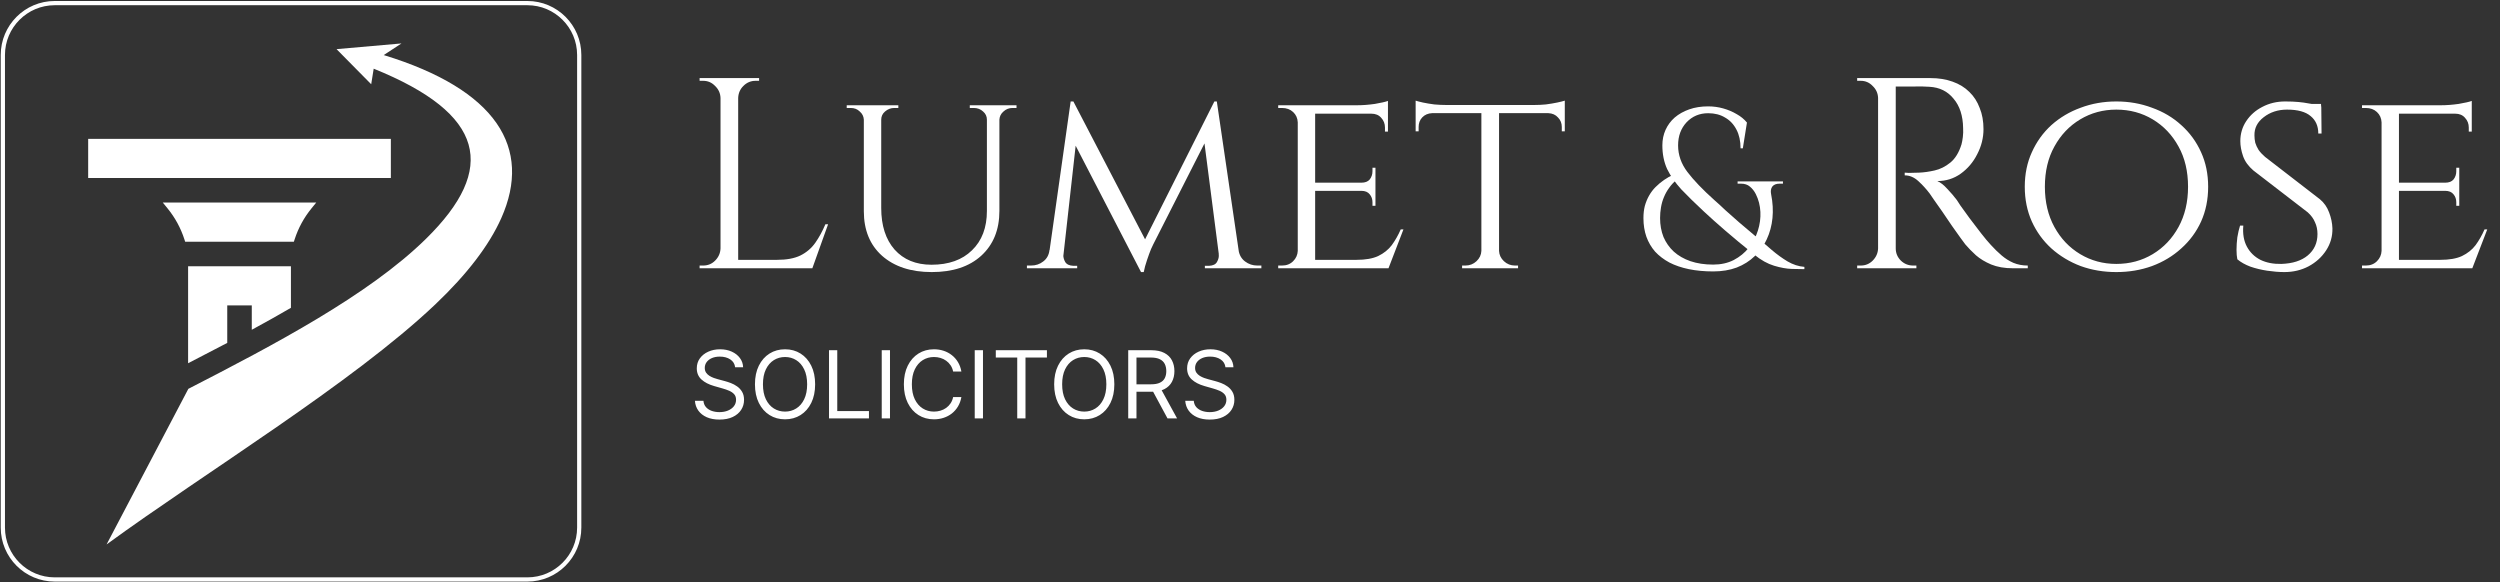
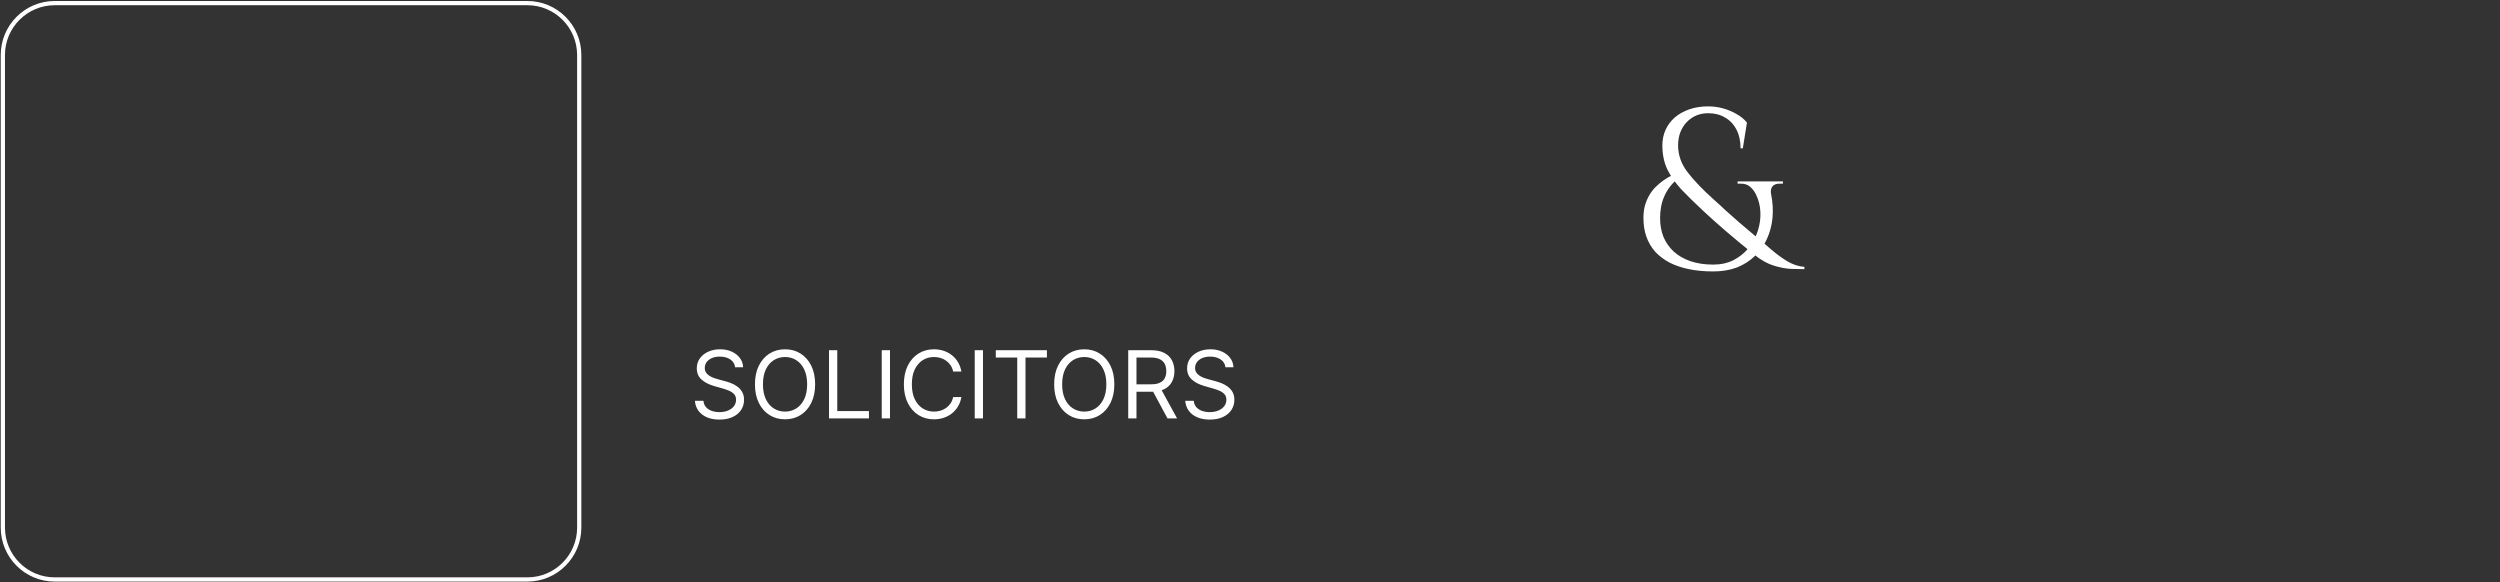
<svg xmlns="http://www.w3.org/2000/svg" width="876" height="204" viewBox="0 0 876 204" fill="none">
  <rect x="0" y="0" width="876" height="204" fill="#333333" stroke="none" />
-   <path fill-rule="evenodd" clip-rule="evenodd" d="M30.895 62.381H136.957V48.663H30.895V62.381ZM101.941 93.288H65.911V127.279C70.475 124.928 75.057 122.56 79.628 120.151V107.005H88.224V115.557C92.834 113.055 97.415 110.497 101.941 107.861V93.288ZM110.808 70.975H57.043L58.744 73.065C61.338 76.251 63.325 79.899 64.593 83.808L64.881 84.694H102.971L103.26 83.808C104.528 79.901 106.515 76.252 109.109 73.065L110.808 70.975ZM152.536 106.655C163.643 96.111 171.415 85.951 175.656 76.42C186.602 51.817 174.004 31.39 134.455 19.295L140.681 15.219L117.922 17.218L130.07 29.521L130.94 24.066C170.032 39.878 174.372 59.038 149.237 83.705C129.113 103.453 95.99 120.831 65.996 136.25L37.341 190.776C71.756 165.641 123.48 134.235 152.536 106.655Z" fill="white" />
  <path fill-rule="evenodd" clip-rule="evenodd" d="M202.961 19.264V184.872C202.961 194.904 194.816 203.049 184.785 203.049H19.177C9.145 203.049 1 194.904 1 184.872V19.264C1 9.233 9.145 1.088 19.177 1.088H184.785C194.816 1.088 202.961 9.233 202.961 19.264Z" stroke="white" stroke-width="1.482" stroke-miterlimit="1.5" stroke-linecap="round" stroke-linejoin="round" />
-   <path d="M258.658 27.364V94H252.47V27.364H258.658ZM284.36 91.049V94H258.372V91.049H284.36ZM290.167 78.579L284.646 94H268.843L272.27 91.049C275.634 91.049 278.363 90.541 280.457 89.526C282.615 88.447 284.36 86.956 285.693 85.052C287.026 83.148 288.2 80.99 289.215 78.579H290.167ZM252.756 87.051V94H245.14V93.048C245.14 93.048 245.331 93.048 245.711 93.048C246.156 93.048 246.378 93.048 246.378 93.048C248.028 93.048 249.424 92.477 250.566 91.335C251.772 90.129 252.407 88.701 252.47 87.051H252.756ZM252.756 34.313H252.47C252.407 32.663 251.772 31.267 250.566 30.125C249.424 28.919 248.028 28.316 246.378 28.316C246.378 28.316 246.156 28.316 245.711 28.316C245.331 28.316 245.14 28.316 245.14 28.316V27.364H252.756V34.313ZM258.372 34.313V27.364H265.988V28.316C265.924 28.316 265.702 28.316 265.321 28.316C264.941 28.316 264.75 28.316 264.75 28.316C263.1 28.316 261.672 28.919 260.466 30.125C259.324 31.267 258.721 32.663 258.658 34.313H258.372ZM308.78 36.883V72.867C308.78 79.023 310.334 83.878 313.444 87.432C316.617 90.986 320.933 92.763 326.391 92.763C332.42 92.763 337.147 91.081 340.574 87.717C344.065 84.354 345.81 79.753 345.81 73.914V36.883H350.189V73.914C350.189 80.514 348.063 85.75 343.811 89.621C339.623 93.429 333.847 95.333 326.486 95.333C319.188 95.333 313.381 93.429 309.065 89.621C304.813 85.813 302.687 80.609 302.687 74.009V36.883H308.78ZM302.878 36.883V41.929H302.687C302.624 40.786 302.148 39.834 301.259 39.073C300.434 38.248 299.387 37.835 298.118 37.835C298.118 37.835 297.864 37.835 297.356 37.835C296.912 37.835 296.69 37.835 296.69 37.835V36.883H302.878ZM314.777 36.883V37.835C314.777 37.835 314.523 37.835 314.015 37.835C313.571 37.835 313.349 37.835 313.349 37.835C312.143 37.835 311.064 38.248 310.112 39.073C309.224 39.834 308.78 40.786 308.78 41.929H308.589V36.883H314.777ZM346.001 36.883V41.929H345.81C345.81 40.786 345.366 39.834 344.477 39.073C343.589 38.248 342.51 37.835 341.241 37.835C341.241 37.835 340.987 37.835 340.479 37.835C340.035 37.835 339.813 37.835 339.813 37.835V36.883H346.001ZM356.186 36.883V37.835C356.186 37.835 355.932 37.835 355.425 37.835C354.981 37.835 354.758 37.835 354.758 37.835C353.553 37.835 352.505 38.248 351.617 39.073C350.729 39.834 350.253 40.786 350.189 41.929H349.999V36.883H356.186ZM425.517 35.551L426.374 41.738L404.099 85.623C404.099 85.623 403.845 86.162 403.337 87.241C402.893 88.32 402.417 89.621 401.909 91.144C401.402 92.604 401.021 94 400.767 95.333H399.815L398.482 89.335L425.517 35.551ZM369.734 87.622V94H359.833V93.048C359.833 93.048 360.056 93.048 360.5 93.048C361.008 93.048 361.261 93.048 361.261 93.048C362.911 93.048 364.339 92.572 365.545 91.62C366.814 90.668 367.544 89.335 367.735 87.622H369.734ZM372.589 89.05C372.526 90.002 372.748 90.922 373.256 91.811C373.764 92.636 374.715 93.08 376.112 93.143H377.444V94H372.018V89.05H372.589ZM375.16 35.551H376.112L378.016 41.167L372.113 94H366.878L375.16 35.551ZM376.112 35.551L402.004 85.337L399.815 95.333L374.303 46.022L376.112 35.551ZM426.374 35.551L434.942 94H427.707L421.519 46.117L425.517 35.551H426.374ZM432.086 87.622H433.99C434.244 89.335 435.005 90.668 436.274 91.62C437.544 92.572 438.972 93.048 440.558 93.048C440.558 93.048 440.78 93.048 441.224 93.048C441.732 93.048 441.986 93.048 441.986 93.048V94H432.086V87.622ZM427.041 89.05H427.707V94H422.186V93.143H423.614C425.073 93.08 426.025 92.604 426.469 91.715C426.977 90.827 427.167 89.938 427.041 89.05ZM460.828 36.883V94H454.735V36.883H460.828ZM486.435 91.049L486.245 94H460.637V91.049H486.435ZM481.961 64.014V66.87H460.637V64.014H481.961ZM486.34 36.883V39.834H460.637V36.883H486.34ZM491.766 80.387L486.53 94H472.061L475.297 91.049C478.47 91.049 481.009 90.605 482.913 89.716C484.88 88.764 486.467 87.495 487.673 85.909C488.878 84.258 489.925 82.418 490.814 80.387H491.766ZM481.961 66.679V72.105H480.914V70.868C480.914 69.789 480.596 68.869 479.962 68.107C479.327 67.282 478.343 66.87 477.011 66.87V66.679H481.961ZM481.961 58.778V64.204H477.011V64.014C478.343 64.014 479.327 63.633 479.962 62.871C480.596 62.047 480.914 61.095 480.914 60.016V58.778H481.961ZM486.34 39.549V46.117H485.293V44.689C485.293 43.357 484.848 42.214 483.96 41.262C483.135 40.31 481.993 39.834 480.533 39.834V39.549H486.34ZM486.34 35.36V37.835L475.488 36.883C477.455 36.883 479.549 36.725 481.77 36.407C483.992 36.027 485.515 35.678 486.34 35.36ZM454.926 87.908L456.163 94H447.881V93.048C447.881 93.048 448.103 93.048 448.548 93.048C448.992 93.048 449.214 93.048 449.214 93.048C450.801 93.048 452.102 92.54 453.117 91.525C454.132 90.51 454.672 89.304 454.735 87.908H454.926ZM454.926 42.881H454.735C454.672 41.421 454.132 40.215 453.117 39.263C452.102 38.311 450.801 37.835 449.214 37.835C449.214 37.835 448.992 37.835 448.548 37.835C448.103 37.835 447.881 37.835 447.881 37.835V36.883H456.163L454.926 42.881ZM525.265 37.169V94H519.077V37.169H525.265ZM548.302 36.788V39.644H496.04V36.788H548.302ZM548.302 39.454V46.022H547.254V44.499C547.254 43.166 546.81 42.056 545.922 41.167C545.097 40.215 543.954 39.708 542.495 39.644V39.454H548.302ZM548.302 35.265V37.74L537.64 36.788C538.909 36.788 540.242 36.725 541.638 36.598C543.098 36.407 544.43 36.185 545.636 35.932C546.842 35.678 547.73 35.456 548.302 35.265ZM519.267 87.908V94H512.318V93.048C512.382 93.048 512.572 93.048 512.889 93.048C513.27 93.048 513.46 93.048 513.46 93.048C514.984 93.048 516.285 92.54 517.363 91.525C518.442 90.51 519.013 89.304 519.077 87.908H519.267ZM524.979 87.908H525.265C525.328 89.304 525.899 90.51 526.978 91.525C528.057 92.54 529.358 93.048 530.881 93.048C530.881 93.048 531.04 93.048 531.357 93.048C531.738 93.048 531.928 93.048 531.928 93.048V94H524.979V87.908ZM501.847 39.454V39.644C500.387 39.708 499.213 40.215 498.325 41.167C497.5 42.056 497.087 43.166 497.087 44.499V46.022H496.04V39.454H501.847ZM496.04 35.265C496.611 35.456 497.468 35.678 498.61 35.932C499.816 36.185 501.149 36.407 502.608 36.598C504.068 36.725 505.432 36.788 506.702 36.788L496.04 37.74V35.265Z" fill="white" />
  <path d="M598.548 37.273C600.359 37.273 602.116 37.513 603.821 37.992C605.525 38.472 607.096 39.137 608.534 39.989C609.972 40.788 611.17 41.773 612.129 42.945L610.691 51.972H609.892C609.892 49.416 609.413 47.232 608.454 45.421C607.495 43.557 606.164 42.146 604.46 41.188C602.809 40.176 600.838 39.67 598.548 39.67C595.513 39.67 592.983 40.735 590.959 42.865C588.989 44.995 588.004 47.685 588.004 50.933C588.004 54.288 589.095 57.404 591.279 60.28C593.462 63.156 596.605 66.431 600.705 70.106C601.877 71.117 603.155 72.289 604.54 73.62C605.978 74.898 607.602 76.337 609.413 77.934C611.276 79.532 613.353 81.289 615.643 83.207C617.348 84.591 619.078 86.056 620.836 87.6C622.647 89.144 624.484 90.476 626.348 91.594C628.265 92.713 630.236 93.352 632.259 93.511V94.31C631.247 94.31 629.783 94.284 627.866 94.23C626.002 94.177 623.925 93.804 621.635 93.112C619.345 92.42 617.055 91.142 614.765 89.278C612.741 87.627 610.877 86.109 609.173 84.724C607.522 83.286 605.978 81.982 604.54 80.81C603.155 79.585 601.85 78.44 600.625 77.375C599.4 76.257 598.202 75.165 597.031 74.1C593.942 71.224 591.306 68.641 589.122 66.351C586.992 64.008 585.341 61.638 584.169 59.241C583.051 56.792 582.492 54.022 582.492 50.933C582.492 48.963 582.864 47.152 583.61 45.501C584.356 43.85 585.421 42.413 586.805 41.188C588.243 39.963 589.948 39.004 591.918 38.312C593.888 37.62 596.099 37.273 598.548 37.273ZM620.596 68.028C621.182 70.958 621.342 73.754 621.076 76.416C620.809 79.079 620.144 81.555 619.078 83.846C618.067 86.082 616.655 88.053 614.845 89.757C613.087 91.461 610.984 92.793 608.534 93.751C606.084 94.656 603.341 95.109 600.306 95.109C597.217 95.109 594.368 94.843 591.758 94.31C589.202 93.778 586.939 93.005 584.968 91.994C582.998 90.929 581.32 89.65 579.935 88.159C578.604 86.615 577.592 84.884 576.9 82.967C576.208 80.996 575.861 78.813 575.861 76.416C575.861 74.872 576.021 73.461 576.341 72.183C576.713 70.851 577.219 69.626 577.858 68.508C578.498 67.389 579.243 66.404 580.095 65.552C581.001 64.647 581.986 63.821 583.051 63.076C584.116 62.33 585.261 61.691 586.486 61.158L587.604 62.916C586.539 63.768 585.634 64.727 584.888 65.792C584.143 66.804 583.53 67.895 583.051 69.067C582.572 70.185 582.225 71.384 582.012 72.662C581.799 73.887 581.693 75.138 581.693 76.416C581.693 78.813 582.092 81.023 582.891 83.047C583.743 85.017 584.941 86.721 586.486 88.159C588.084 89.597 590.027 90.716 592.317 91.514C594.661 92.313 597.323 92.713 600.306 92.713C603.022 92.713 605.418 92.18 607.495 91.115C609.626 89.997 611.383 88.559 612.768 86.801C614.206 84.99 615.271 82.993 615.963 80.81C616.655 78.626 616.948 76.443 616.842 74.26C616.735 72.023 616.203 69.946 615.244 68.028C614.711 66.963 614.019 66.085 613.167 65.392C612.368 64.7 611.33 64.354 610.052 64.354H608.853V63.555H624.75V64.354H623.552C622.38 64.354 621.528 64.7 620.996 65.392C620.516 66.085 620.383 66.963 620.596 68.028Z" fill="white" />
-   <path d="M663.031 27.364H676.453C679.309 27.364 681.879 27.777 684.164 28.602C686.512 29.427 688.479 30.632 690.066 32.219C691.652 33.742 692.858 35.614 693.683 37.835C694.572 39.993 695.016 42.468 695.016 45.261C695.016 48.307 694.286 51.226 692.826 54.019C691.43 56.811 689.494 59.096 687.019 60.872C684.608 62.586 681.879 63.443 678.833 63.443C679.912 63.887 681.086 64.807 682.355 66.203C683.624 67.536 684.735 68.837 685.687 70.106C685.687 70.106 686.099 70.741 686.924 72.01C687.813 73.216 688.892 74.707 690.161 76.484C691.494 78.261 692.826 80.007 694.159 81.72C695.492 83.433 696.634 84.798 697.586 85.813C698.855 87.21 700.125 88.447 701.394 89.526C702.663 90.605 704.027 91.462 705.487 92.096C707.01 92.731 708.692 93.048 710.532 93.048V94H705.297C702.377 94 699.839 93.556 697.681 92.667C695.587 91.779 693.81 90.7 692.35 89.431C690.891 88.098 689.653 86.829 688.638 85.623C688.447 85.369 687.908 84.639 687.019 83.433C686.194 82.228 685.179 80.8 683.973 79.15C682.831 77.436 681.689 75.754 680.546 74.104C679.404 72.454 678.42 71.058 677.595 69.916C676.77 68.71 676.294 68.012 676.167 67.822C674.962 66.235 673.629 64.775 672.169 63.443C670.71 62.11 669.123 61.444 667.409 61.444V60.492C667.409 60.492 667.885 60.523 668.837 60.587C669.853 60.587 671.059 60.555 672.455 60.492C674.105 60.428 675.913 60.174 677.881 59.73C679.848 59.286 681.689 58.366 683.402 56.969C685.116 55.573 686.417 53.447 687.305 50.592C687.495 49.893 687.654 49.037 687.781 48.021C687.908 46.942 687.94 45.895 687.876 44.88C687.813 40.564 686.702 37.137 684.544 34.599C682.45 31.997 679.626 30.601 676.072 30.41C674.295 30.283 672.455 30.252 670.551 30.315C668.71 30.315 667.156 30.315 665.886 30.315C664.617 30.315 663.982 30.315 663.982 30.315C663.982 30.252 663.887 29.998 663.697 29.554C663.57 29.046 663.411 28.57 663.221 28.126C663.094 27.618 663.031 27.364 663.031 27.364ZM664.268 27.364V94H658.08V27.364H664.268ZM658.366 87.051V94H650.75V93.048C650.75 93.048 650.941 93.048 651.322 93.048C651.766 93.048 651.988 93.048 651.988 93.048C653.638 93.048 655.034 92.477 656.177 91.335C657.382 90.129 658.017 88.701 658.08 87.051H658.366ZM658.366 34.313H658.08C658.017 32.663 657.382 31.267 656.177 30.125C655.034 28.919 653.638 28.316 651.988 28.316C651.988 28.316 651.766 28.316 651.322 28.316C650.941 28.316 650.75 28.316 650.75 28.316V27.364H658.366V34.313ZM663.982 87.051H664.268C664.268 88.701 664.871 90.129 666.077 91.335C667.283 92.477 668.71 93.048 670.36 93.048C670.36 93.048 670.551 93.048 670.932 93.048C671.312 93.048 671.503 93.048 671.503 93.048V94H663.982V87.051ZM741.561 35.551C746.004 35.551 750.16 36.281 754.032 37.74C757.966 39.136 761.393 41.167 764.313 43.833C767.295 46.498 769.612 49.671 771.262 53.352C772.912 56.969 773.737 60.999 773.737 65.442C773.737 69.884 772.912 73.946 771.262 77.627C769.612 81.244 767.295 84.385 764.313 87.051C761.393 89.716 757.966 91.779 754.032 93.238C750.16 94.635 746.004 95.333 741.561 95.333C737.119 95.333 732.962 94.635 729.091 93.238C725.22 91.779 721.793 89.716 718.81 87.051C715.891 84.385 713.606 81.244 711.956 77.627C710.306 73.946 709.481 69.884 709.481 65.442C709.481 60.999 710.306 56.969 711.956 53.352C713.606 49.671 715.891 46.498 718.81 43.833C721.793 41.167 725.22 39.136 729.091 37.74C732.962 36.281 737.119 35.551 741.561 35.551ZM741.561 92.477C746.257 92.477 750.509 91.335 754.317 89.05C758.125 86.765 761.139 83.592 763.361 79.531C765.582 75.469 766.692 70.773 766.692 65.442C766.692 60.047 765.582 55.351 763.361 51.353C761.139 47.291 758.125 44.118 754.317 41.834C750.509 39.549 746.257 38.407 741.561 38.407C736.928 38.407 732.708 39.549 728.9 41.834C725.093 44.118 722.078 47.291 719.857 51.353C717.636 55.351 716.525 60.047 716.525 65.442C716.525 70.773 717.636 75.469 719.857 79.531C722.078 83.592 725.093 86.765 728.9 89.05C732.708 91.335 736.928 92.477 741.561 92.477ZM800.716 35.551C802.493 35.551 804.048 35.614 805.381 35.741C806.713 35.868 807.856 36.027 808.808 36.217C809.823 36.344 810.68 36.535 811.378 36.788C812.14 36.979 812.806 37.169 813.377 37.359L813.472 46.784H812.33C812.33 44.182 811.441 42.151 809.664 40.691C807.888 39.168 805.127 38.407 801.383 38.407C798.209 38.407 795.481 39.295 793.196 41.072C790.975 42.785 789.896 44.911 789.959 47.45C789.959 48.275 790.054 49.132 790.245 50.02C790.499 50.845 790.879 51.67 791.387 52.495C791.958 53.32 792.72 54.145 793.672 54.97L812.901 69.821C814.361 71.026 815.44 72.581 816.138 74.485C816.836 76.326 817.217 78.166 817.28 80.007C817.343 82.799 816.614 85.369 815.091 87.717C813.567 90.065 811.505 91.938 808.903 93.334C806.364 94.666 803.54 95.333 800.431 95.333C798.59 95.333 796.591 95.174 794.433 94.857C792.339 94.539 790.372 94.064 788.531 93.429C786.691 92.731 785.168 91.874 783.962 90.859C783.772 89.97 783.676 88.859 783.676 87.527C783.676 86.131 783.772 84.671 783.962 83.148C784.216 81.625 784.533 80.26 784.914 79.055H786.056C785.802 81.91 786.215 84.354 787.294 86.385C788.373 88.415 789.959 89.97 792.054 91.049C794.148 92.064 796.591 92.54 799.383 92.477C803.318 92.35 806.396 91.366 808.617 89.526C810.902 87.622 812.044 85.115 812.044 82.005C812.044 80.482 811.759 79.118 811.188 77.912C810.68 76.643 809.823 75.469 808.617 74.39L789.578 59.73C787.802 58.207 786.596 56.525 785.961 54.685C785.326 52.844 785.009 51.099 785.009 49.449C785.009 46.847 785.707 44.499 787.103 42.405C788.5 40.31 790.372 38.66 792.72 37.455C795.131 36.185 797.797 35.551 800.716 35.551ZM813.282 36.407L813.377 38.121H806.618V36.407H813.282ZM840.594 36.883V94H834.502V36.883H840.594ZM866.202 91.049L866.011 94H840.404V91.049H866.202ZM861.727 64.014V66.87H840.404V64.014H861.727ZM866.106 36.883V39.834H840.404V36.883H866.106ZM871.532 80.387L866.297 94H851.827L855.064 91.049C858.237 91.049 860.776 90.605 862.679 89.716C864.647 88.764 866.233 87.495 867.439 85.909C868.645 84.258 869.692 82.418 870.581 80.387H871.532ZM861.727 66.679V72.105H860.68V70.868C860.68 69.789 860.363 68.869 859.728 68.107C859.094 67.282 858.11 66.87 856.777 66.87V66.679H861.727ZM861.727 58.778V64.204H856.777V64.014C858.11 64.014 859.094 63.633 859.728 62.871C860.363 62.047 860.68 61.095 860.68 60.016V58.778H861.727ZM866.106 39.549V46.117H865.059V44.689C865.059 43.357 864.615 42.214 863.727 41.262C862.902 40.31 861.759 39.834 860.3 39.834V39.549H866.106ZM866.106 35.36V37.835L855.254 36.883C857.222 36.883 859.316 36.725 861.537 36.407C863.758 36.027 865.281 35.678 866.106 35.36ZM834.692 87.908L835.93 94H827.648V93.048C827.648 93.048 827.87 93.048 828.314 93.048C828.759 93.048 828.981 93.048 828.981 93.048C830.567 93.048 831.868 92.54 832.884 91.525C833.899 90.51 834.438 89.304 834.502 87.908H834.692ZM834.692 42.881H834.502C834.438 41.421 833.899 40.215 832.884 39.263C831.868 38.311 830.567 37.835 828.981 37.835C828.981 37.835 828.759 37.835 828.314 37.835C827.87 37.835 827.648 37.835 827.648 37.835V36.883H835.93L834.692 42.881Z" fill="white" />
  <path d="M257.589 128.688C257.449 127.506 256.881 126.589 255.886 125.936C254.891 125.283 253.67 124.956 252.224 124.956C251.167 124.956 250.242 125.127 249.449 125.469C248.663 125.811 248.049 126.282 247.606 126.88C247.171 127.479 246.953 128.159 246.953 128.921C246.953 129.559 247.104 130.107 247.408 130.566C247.719 131.017 248.115 131.394 248.597 131.697C249.079 131.992 249.585 132.237 250.113 132.432C250.642 132.618 251.128 132.77 251.571 132.887L253.997 133.54C254.619 133.703 255.311 133.928 256.073 134.216C256.843 134.504 257.577 134.896 258.277 135.394C258.985 135.884 259.568 136.514 260.026 137.283C260.485 138.053 260.714 138.998 260.714 140.117C260.714 141.408 260.376 142.574 259.7 143.616C259.031 144.658 258.052 145.486 256.761 146.1C255.478 146.714 253.919 147.021 252.084 147.021C250.374 147.021 248.893 146.745 247.641 146.193C246.397 145.641 245.417 144.872 244.702 143.884C243.994 142.897 243.594 141.75 243.501 140.444H246.486C246.564 141.346 246.867 142.092 247.396 142.683C247.932 143.266 248.609 143.702 249.425 143.989C250.249 144.269 251.136 144.409 252.084 144.409C253.188 144.409 254.18 144.23 255.058 143.873C255.937 143.507 256.633 143.002 257.146 142.356C257.659 141.703 257.915 140.941 257.915 140.071C257.915 139.278 257.694 138.632 257.251 138.135C256.808 137.637 256.224 137.233 255.501 136.922C254.778 136.611 253.997 136.339 253.157 136.105L250.218 135.266C248.352 134.729 246.875 133.963 245.787 132.968C244.698 131.973 244.154 130.671 244.154 129.061C244.154 127.724 244.515 126.558 245.238 125.563C245.969 124.56 246.949 123.782 248.177 123.23C249.414 122.67 250.794 122.39 252.318 122.39C253.857 122.39 255.225 122.666 256.423 123.218C257.62 123.763 258.569 124.509 259.268 125.458C259.976 126.406 260.349 127.483 260.388 128.688H257.589ZM285.622 134.659C285.622 137.178 285.168 139.355 284.258 141.19C283.348 143.025 282.1 144.44 280.514 145.435C278.928 146.431 277.117 146.928 275.08 146.928C273.043 146.928 271.231 146.431 269.645 145.435C268.059 144.44 266.811 143.025 265.901 141.19C264.992 139.355 264.537 137.178 264.537 134.659C264.537 132.14 264.992 129.963 265.901 128.128C266.811 126.293 268.059 124.878 269.645 123.883C271.231 122.888 273.043 122.39 275.08 122.39C277.117 122.39 278.928 122.888 280.514 123.883C282.1 124.878 283.348 126.293 284.258 128.128C285.168 129.963 285.622 132.14 285.622 134.659ZM282.823 134.659C282.823 132.591 282.477 130.846 281.785 129.423C281.101 128 280.172 126.923 278.998 126.192C277.832 125.462 276.526 125.096 275.08 125.096C273.633 125.096 272.323 125.462 271.149 126.192C269.983 126.923 269.054 128 268.362 129.423C267.678 130.846 267.336 132.591 267.336 134.659C267.336 136.727 267.678 138.473 268.362 139.896C269.054 141.319 269.983 142.395 271.149 143.126C272.323 143.857 273.633 144.222 275.08 144.222C276.526 144.222 277.832 143.857 278.998 143.126C280.172 142.395 281.101 141.319 281.785 139.896C282.477 138.473 282.823 136.727 282.823 134.659ZM290.486 146.602V122.717H293.378V144.036H304.48V146.602H290.486ZM311.851 122.717V146.602H308.959V122.717H311.851ZM336.87 130.181H333.978C333.807 129.349 333.507 128.618 333.08 127.988C332.66 127.359 332.147 126.83 331.54 126.402C330.941 125.967 330.277 125.64 329.546 125.423C328.815 125.205 328.053 125.096 327.26 125.096C325.814 125.096 324.504 125.462 323.33 126.192C322.164 126.923 321.234 128 320.542 129.423C319.858 130.846 319.516 132.591 319.516 134.659C319.516 136.727 319.858 138.473 320.542 139.896C321.234 141.319 322.164 142.395 323.33 143.126C324.504 143.857 325.814 144.222 327.26 144.222C328.053 144.222 328.815 144.114 329.546 143.896C330.277 143.678 330.941 143.356 331.54 142.928C332.147 142.493 332.66 141.96 333.08 141.33C333.507 140.693 333.807 139.962 333.978 139.138H336.87C336.652 140.358 336.256 141.451 335.68 142.415C335.105 143.379 334.39 144.199 333.534 144.876C332.679 145.544 331.719 146.053 330.654 146.403C329.596 146.753 328.465 146.928 327.26 146.928C325.223 146.928 323.411 146.431 321.825 145.435C320.239 144.44 318.991 143.025 318.082 141.19C317.172 139.355 316.717 137.178 316.717 134.659C316.717 132.14 317.172 129.963 318.082 128.128C318.991 126.293 320.239 124.878 321.825 123.883C323.411 122.888 325.223 122.39 327.26 122.39C328.465 122.39 329.596 122.565 330.654 122.915C331.719 123.265 332.679 123.778 333.534 124.455C334.39 125.123 335.105 125.94 335.68 126.904C336.256 127.86 336.652 128.952 336.87 130.181ZM344.436 122.717V146.602H341.544V122.717H344.436ZM348.929 125.283V122.717H366.842V125.283H359.332V146.602H356.439V125.283H348.929ZM390.464 134.659C390.464 137.178 390.01 139.355 389.1 141.19C388.19 143.025 386.942 144.44 385.356 145.435C383.77 146.431 381.959 146.928 379.922 146.928C377.885 146.928 376.073 146.431 374.487 145.435C372.901 144.44 371.653 143.025 370.743 141.19C369.834 139.355 369.379 137.178 369.379 134.659C369.379 132.14 369.834 129.963 370.743 128.128C371.653 126.293 372.901 124.878 374.487 123.883C376.073 122.888 377.885 122.39 379.922 122.39C381.959 122.39 383.77 122.888 385.356 123.883C386.942 124.878 388.19 126.293 389.1 128.128C390.01 129.963 390.464 132.14 390.464 134.659ZM387.665 134.659C387.665 132.591 387.319 130.846 386.627 129.423C385.943 128 385.014 126.923 383.84 126.192C382.674 125.462 381.368 125.096 379.922 125.096C378.475 125.096 377.165 125.462 375.991 126.192C374.825 126.923 373.896 128 373.204 129.423C372.52 130.846 372.178 132.591 372.178 134.659C372.178 136.727 372.52 138.473 373.204 139.896C373.896 141.319 374.825 142.395 375.991 143.126C377.165 143.857 378.475 144.222 379.922 144.222C381.368 144.222 382.674 143.857 383.84 143.126C385.014 142.395 385.943 141.319 386.627 139.896C387.319 138.473 387.665 136.727 387.665 134.659ZM395.328 146.602V122.717H403.398C405.264 122.717 406.796 123.036 407.993 123.673C409.19 124.303 410.077 125.17 410.652 126.274C411.227 127.378 411.515 128.634 411.515 130.041C411.515 131.448 411.227 132.696 410.652 133.785C410.077 134.873 409.194 135.728 408.005 136.35C406.815 136.965 405.295 137.272 403.445 137.272H396.914V134.659H403.351C404.626 134.659 405.653 134.473 406.43 134.099C407.215 133.726 407.783 133.198 408.133 132.513C408.49 131.821 408.669 130.997 408.669 130.041C408.669 129.085 408.49 128.249 408.133 127.534C407.775 126.818 407.204 126.266 406.418 125.877C405.633 125.481 404.595 125.283 403.305 125.283H398.22V146.602H395.328ZM406.57 135.872L412.448 146.602H409.089L403.305 135.872H406.57ZM429.396 128.688C429.256 127.506 428.689 126.589 427.694 125.936C426.698 125.283 425.478 124.956 424.032 124.956C422.974 124.956 422.049 125.127 421.256 125.469C420.471 125.811 419.856 126.282 419.413 126.88C418.978 127.479 418.76 128.159 418.76 128.921C418.76 129.559 418.912 130.107 419.215 130.566C419.526 131.017 419.923 131.394 420.405 131.697C420.887 131.992 421.392 132.237 421.921 132.432C422.449 132.618 422.935 132.77 423.379 132.887L425.804 133.54C426.426 133.703 427.118 133.928 427.88 134.216C428.65 134.504 429.385 134.896 430.084 135.394C430.792 135.884 431.375 136.514 431.834 137.283C432.292 138.053 432.522 138.998 432.522 140.117C432.522 141.408 432.184 142.574 431.507 143.616C430.839 144.658 429.859 145.486 428.568 146.1C427.285 146.714 425.727 147.021 423.892 147.021C422.181 147.021 420.7 146.745 419.448 146.193C418.204 145.641 417.225 144.872 416.509 143.884C415.802 142.897 415.401 141.75 415.308 140.444H418.294C418.371 141.346 418.675 142.092 419.203 142.683C419.74 143.266 420.416 143.702 421.233 143.989C422.057 144.269 422.943 144.409 423.892 144.409C424.996 144.409 425.987 144.23 426.866 143.873C427.744 143.507 428.44 143.002 428.953 142.356C429.466 141.703 429.723 140.941 429.723 140.071C429.723 139.278 429.501 138.632 429.058 138.135C428.615 137.637 428.032 137.233 427.309 136.922C426.586 136.611 425.804 136.339 424.965 136.105L422.026 135.266C420.16 134.729 418.682 133.963 417.594 132.968C416.505 131.973 415.961 130.671 415.961 129.061C415.961 127.724 416.323 126.558 417.046 125.563C417.777 124.56 418.756 123.782 419.985 123.23C421.221 122.67 422.601 122.39 424.125 122.39C425.664 122.39 427.033 122.666 428.23 123.218C429.427 123.763 430.376 124.509 431.076 125.458C431.783 126.406 432.156 127.483 432.195 128.688H429.396Z" fill="white" />
</svg>